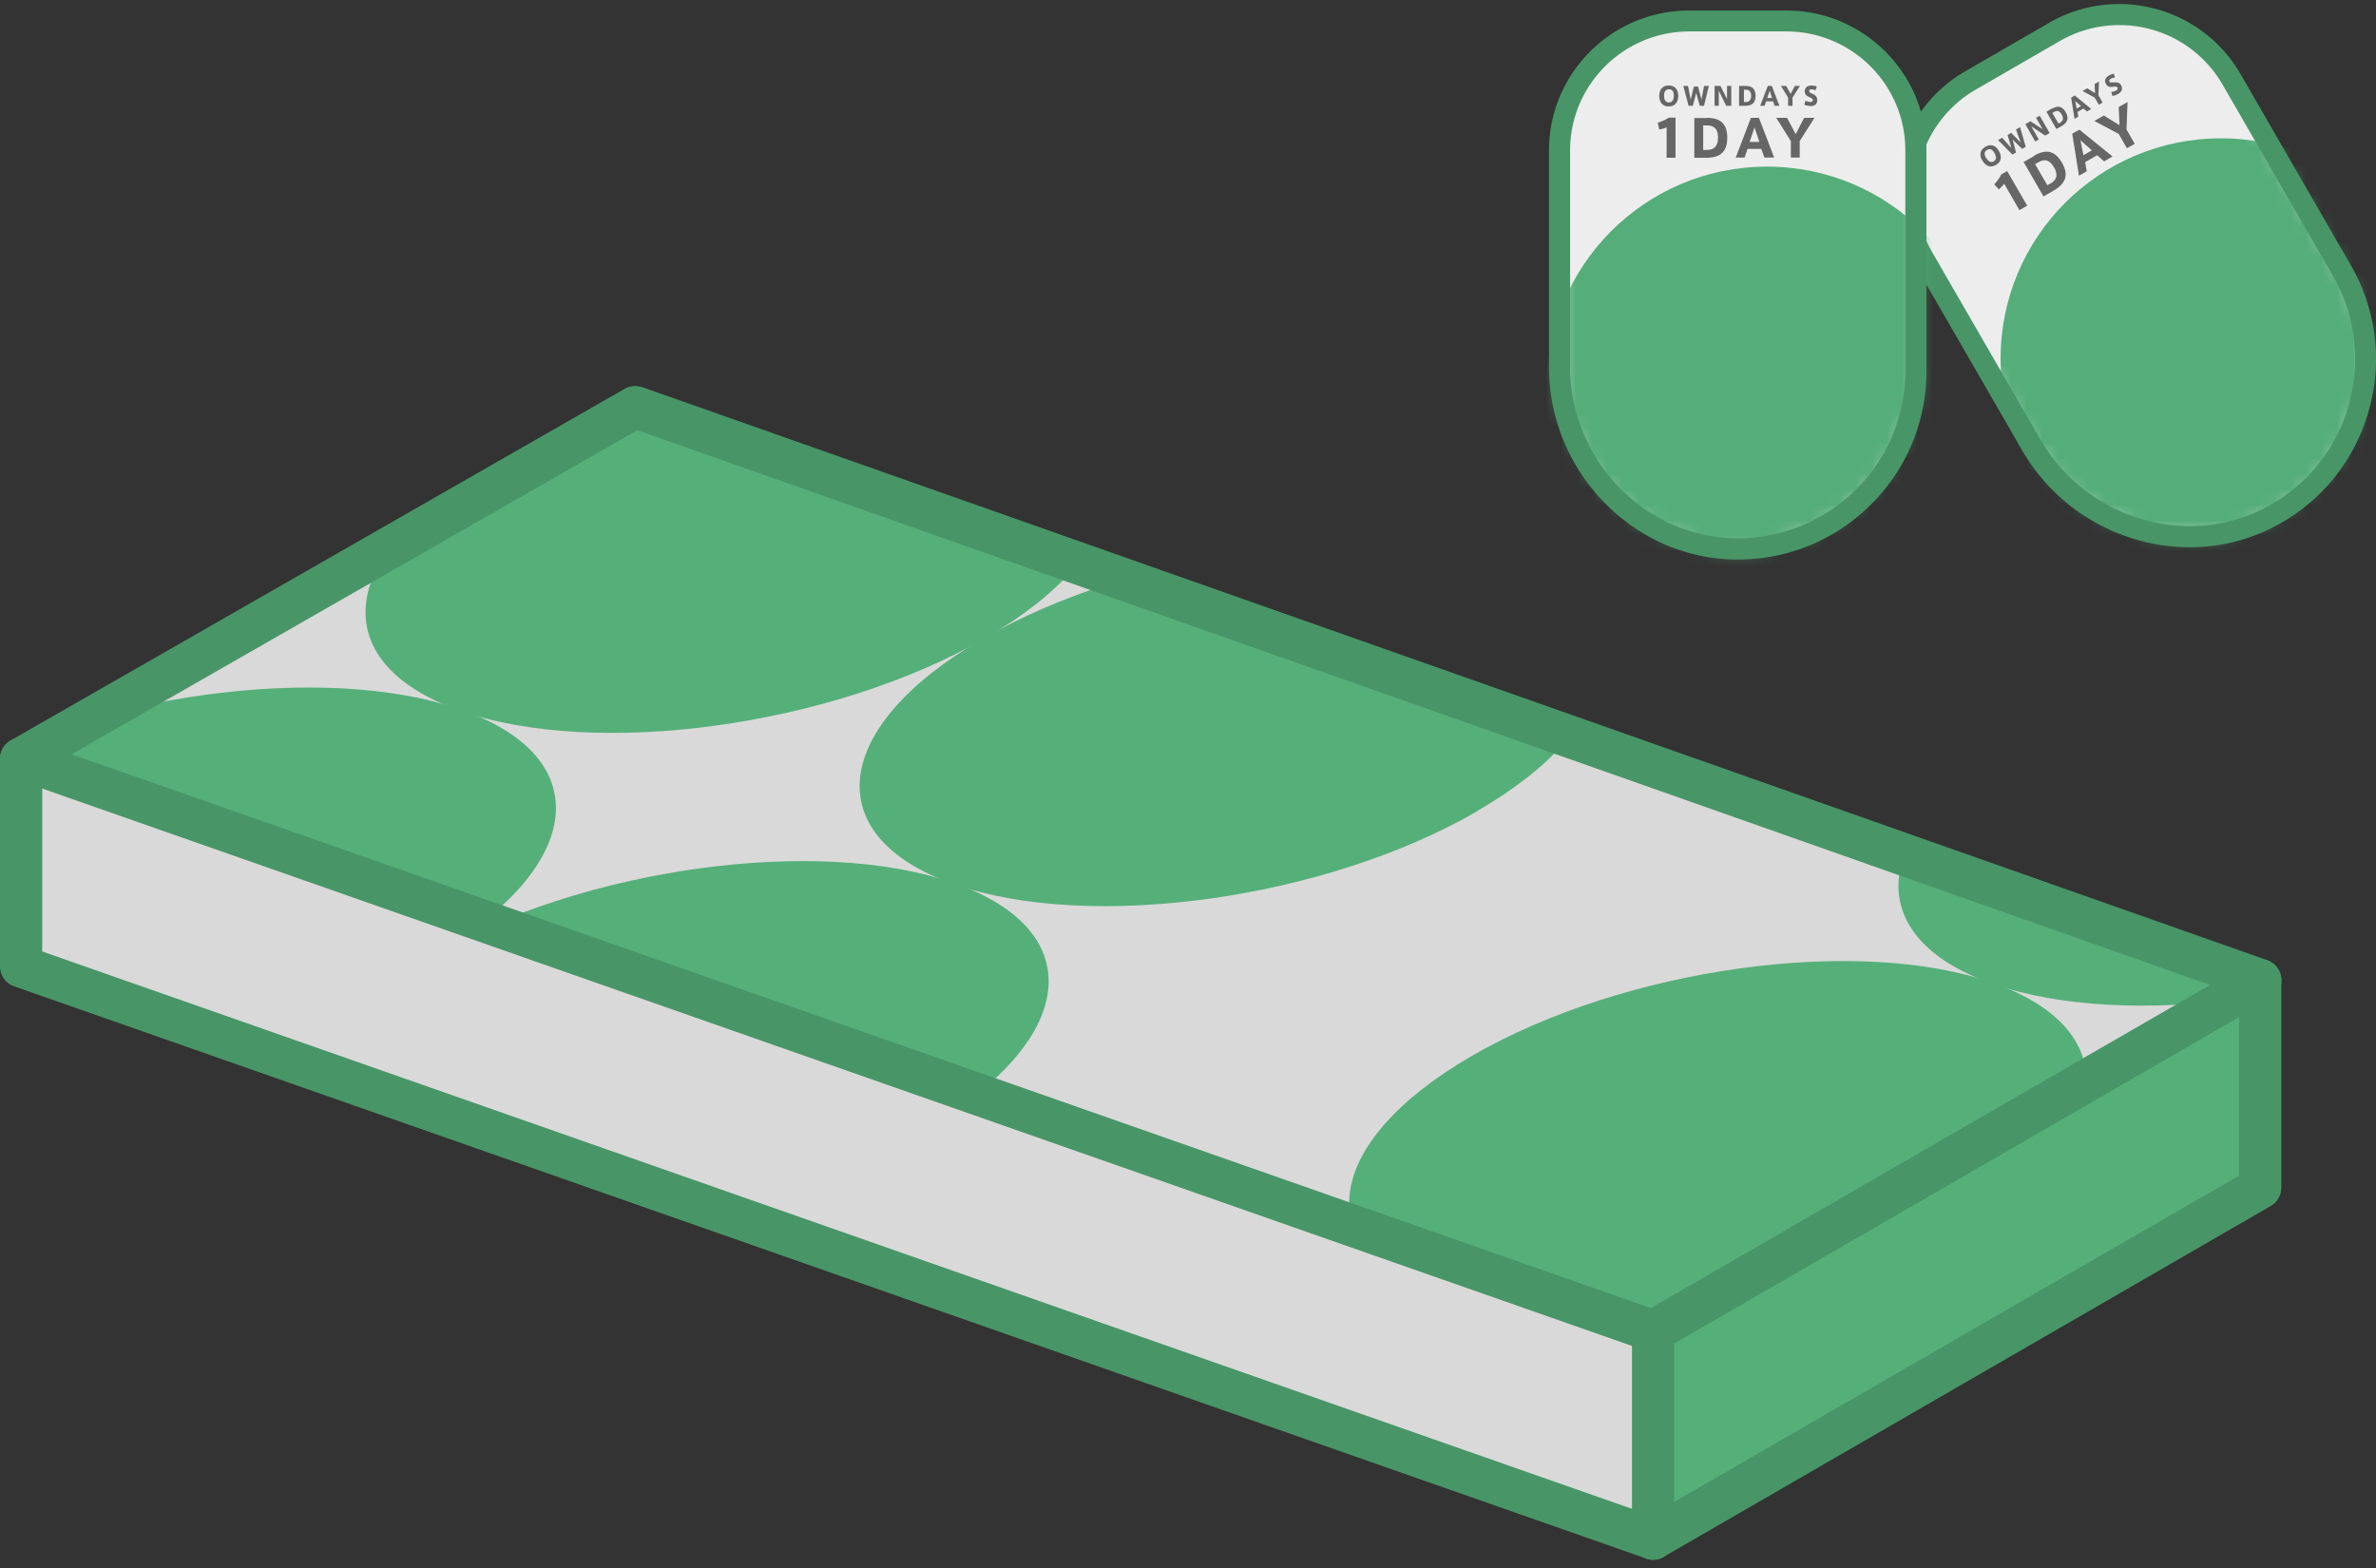
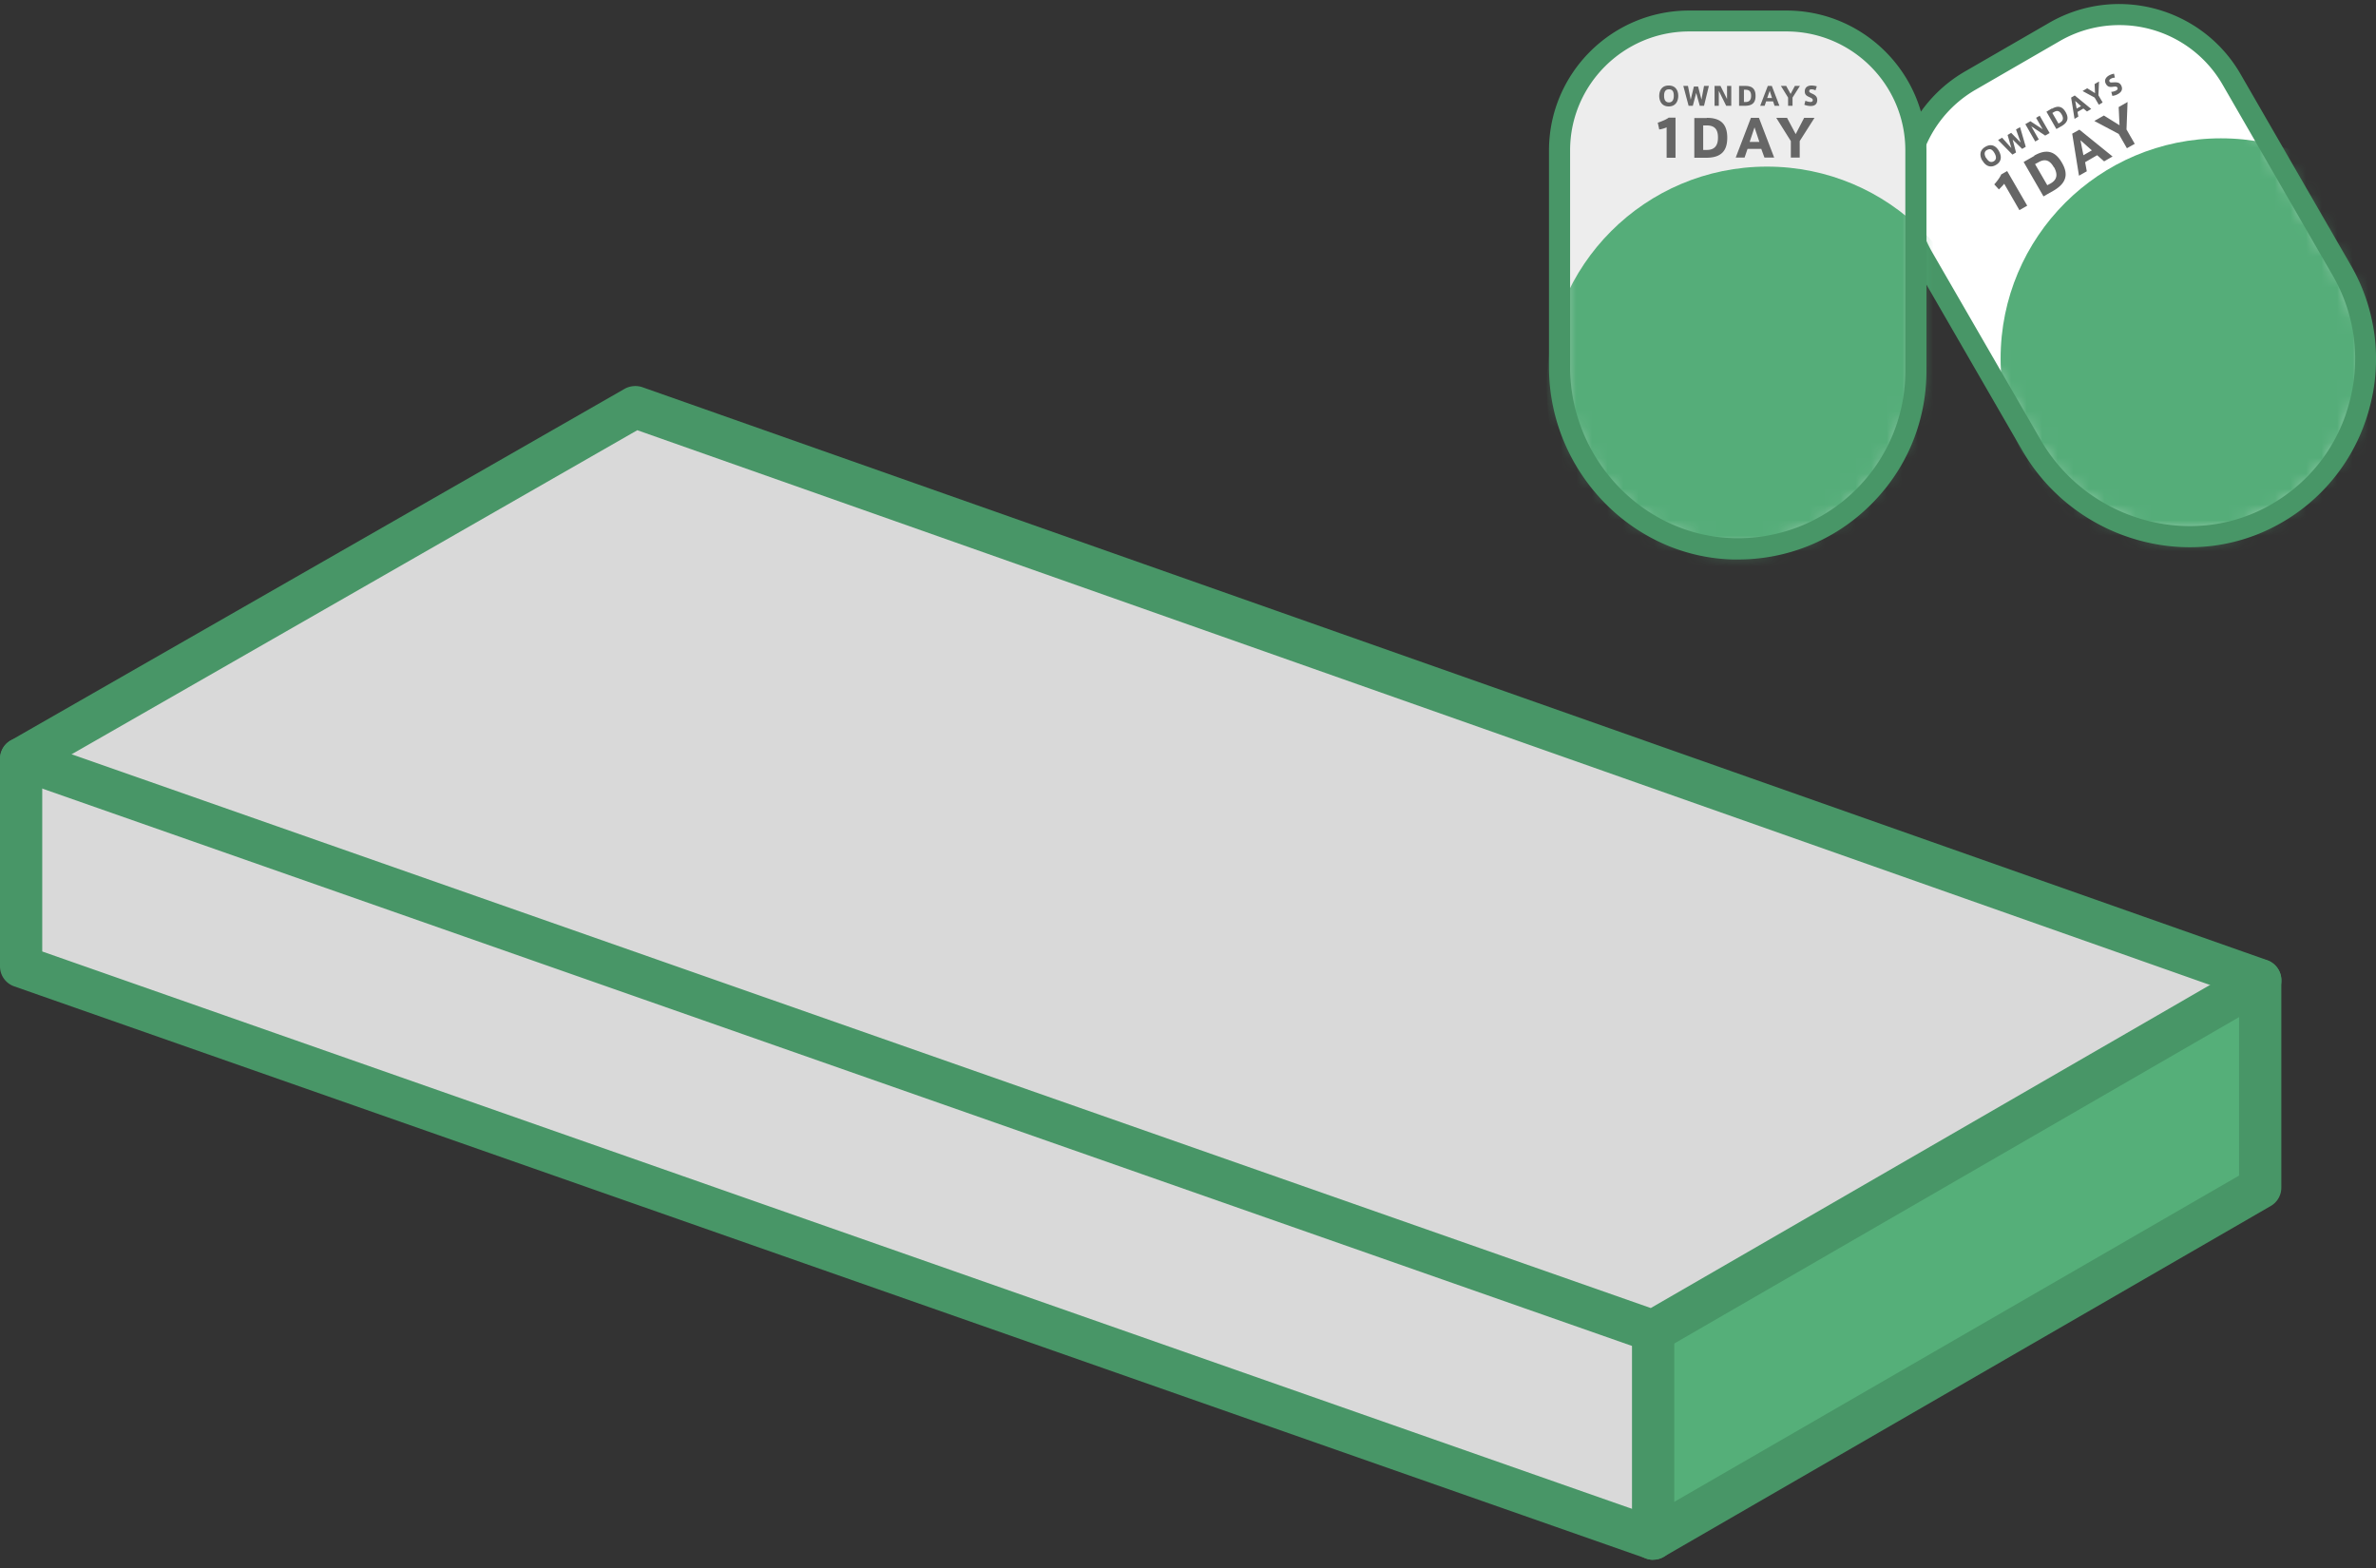
<svg xmlns="http://www.w3.org/2000/svg" width="153" height="101" fill="none" viewBox="0 0 153 101">
  <rect x="0" y="0" width="153" height="101" fill="#333333" stroke="none" />
  <path fill="#fff" d="m123.835 16.58 6.978 12.078c3.128 5.414 10.011 7.536 15.506 4.57 5.7-3.087 7.699-10.255 4.475-15.832l-7.086-12.283c-2.299-3.985-7.414-5.36-11.399-3.06l-5.414 3.128c-3.985 2.299-5.359 7.413-3.06 11.399Z" />
-   <path fill="#EDEDED" d="m123.835 16.58 6.978 12.078c3.128 5.414 10.011 7.536 15.506 4.57 5.7-3.087 7.699-10.255 4.475-15.832l-7.086-12.283c-2.299-3.985-7.414-5.36-11.399-3.06l-5.414 3.128c-3.985 2.299-5.359 7.413-3.06 11.399Z" />
  <mask id="a" width="31" height="35" x="122" y="0" maskUnits="userSpaceOnUse" style="mask-type:luminance">
    <path fill="#fff" d="m123.835 16.58 6.978 12.078c3.128 5.414 10.011 7.536 15.506 4.57 5.7-3.087 7.699-10.255 4.475-15.832l-7.086-12.283c-2.299-3.985-7.414-5.36-11.399-3.06l-5.414 3.128c-3.985 2.299-5.359 7.413-3.06 11.399Z" />
  </mask>
  <g mask="url(#a)">
    <path fill="#55AD79" d="M143.014 37.282c7.836 0 14.187-6.352 14.187-14.187 0-7.835-6.351-14.187-14.187-14.187-7.835 0-14.187 6.352-14.187 14.187 0 7.835 6.352 14.187 14.187 14.187Z" />
  </g>
  <path fill="#666" d="m128.718 12.2-.299-.327c.15-.163.354-.422.449-.64l.381-.217 1.292 2.23-.503.287-.98-1.7c-.081.108-.204.23-.326.353l-.014.014Zm2.272-2.177c.761-.435 1.333-.326 1.782.45.367.625.408 1.25-.517 1.795l-.667.38-1.278-2.217.693-.394-.013-.014Zm1.265.748c-.232-.408-.531-.598-1.007-.312l-.204.108.789 1.36.204-.108c.463-.259.463-.626.231-1.048h-.013Zm1.183-2.162.463-.259 2.135 1.728-.544.313-.448-.395-.776.45.109.584-.503.286-.436-2.707Zm1.265 1.074-.734-.653.19.966.544-.313Zm.177-1.904.598-.34 1.007.626-.055-1.17.572-.327-.068 1.769.53.925-.503.285-.531-.925-1.564-.83.014-.013Zm-7.236 2.557c-.15-.258-.218-.64.204-.884.421-.245.721 0 .87.272.15.272.231.653-.19.898-.422.244-.721-.014-.871-.286h-.013Zm.258-.163c.163.272.327.299.476.217.15-.081.218-.245.055-.53-.164-.286-.313-.286-.476-.204-.164.081-.218.245-.068.517h.013Zm1.918-1.836.259-.15.367 1.265-.231.136-.612-.598.217.83-.231.135-.925-.938.259-.15.598.667-.245-.844.231-.136.613.626-.3-.843Zm1.469.639-.231.136-.639-1.116.326-.19.789.517-.421-.735.231-.136.639 1.116-.285.163-.898-.598.476.83.013.013Zm.843-1.972c.381-.218.666-.163.884.217.177.313.204.626-.258.898l-.34.19-.64-1.115.34-.204.014.014Zm.626.367c-.123-.204-.259-.3-.504-.15l-.095.055.395.68.095-.054c.231-.137.231-.313.109-.531Zm.612-1.088.231-.136 1.061.87-.272.163-.231-.19-.381.218.055.299-.245.15-.218-1.36v-.014Zm.626.544-.367-.327.095.49.272-.15v-.013Zm.108-.966.3-.177.503.313-.027-.585.285-.163-.04.884.272.463-.245.15-.272-.463-.776-.422Zm2.068-.857a.47.47 0 0 0-.245.068c-.068.04-.136.095-.082.19.028.055.123.055.232.041.19 0 .381-.027.503.177.15.272.014.449-.163.558a.911.911 0 0 1-.395.136l-.068-.259a.75.75 0 0 0 .327-.095c.054-.027.109-.095.068-.177-.041-.068-.109-.081-.286-.054-.19.027-.34.014-.449-.177-.163-.272.041-.462.177-.544a1.02 1.02 0 0 1 .34-.122l.054.258h-.013Z" />
  <path fill="#489667" d="M141.015 35.242c-4.285 0-8.502-2.258-10.801-6.244l-6.977-12.078a8.912 8.912 0 0 1-.898-6.842 9.015 9.015 0 0 1 4.203-5.482l5.414-3.128c4.311-2.49 9.834-1.007 12.323 3.305l7.087 12.283a12.063 12.063 0 0 1 1.17 9.385 12.078 12.078 0 0 1-5.917 7.386 11.77 11.77 0 0 1-5.632 1.415h.028Zm-4.544-33.625a7.639 7.639 0 0 0-3.822 1.02l-5.413 3.129a7.644 7.644 0 0 0-3.578 4.652 7.651 7.651 0 0 0 .762 5.822l6.978 12.078c2.965 5.128 9.508 7.06 14.595 4.312 2.584-1.4 4.462-3.727 5.25-6.556.803-2.83.436-5.795-1.033-8.338l-7.087-12.283a7.658 7.658 0 0 0-6.652-3.836Z" />
  <path fill="#fff" d="M100.438 9.683v13.942c0 6.257 4.897 11.535 11.154 11.712 6.257.177 11.793-5.02 11.793-11.467V9.683a8.339 8.339 0 0 0-8.338-8.338h-6.257a8.339 8.339 0 0 0-8.338 8.338h-.014Z" />
  <path fill="#EDEDED" d="M100.438 9.683v13.942c0 6.257 4.897 11.535 11.154 11.712 6.257.177 11.793-5.02 11.793-11.467V9.683a8.339 8.339 0 0 0-8.338-8.338h-6.257a8.339 8.339 0 0 0-8.338 8.338h-.014Z" />
  <mask id="b" width="24" height="35" x="100" y="1" maskUnits="userSpaceOnUse" style="mask-type:luminance">
    <path fill="#fff" d="M100.438 9.683v13.942c0 6.257 4.897 11.535 11.154 11.712 6.257.177 11.793-5.02 11.793-11.467V9.683a8.339 8.339 0 0 0-8.338-8.338h-6.257a8.339 8.339 0 0 0-8.338 8.338h-.014Z" />
  </mask>
  <g mask="url(#b)">
    <path fill="#55AD79" d="M113.782 39.105c7.835 0 14.187-6.352 14.187-14.187 0-7.836-6.352-14.188-14.187-14.188-7.836 0-14.187 6.352-14.187 14.188 0 7.835 6.351 14.187 14.187 14.187Z" />
  </g>
  <path fill="#666" d="m106.845 8.337-.095-.436c.204-.068.53-.19.707-.326h.436v2.584h-.572V8.201a1.856 1.856 0 0 1-.462.136h-.014Zm3.061-.748c.871 0 1.319.38 1.319 1.278 0 .721-.272 1.292-1.346 1.292h-.775V7.602h.802V7.59Zm.721 1.265c0-.463-.163-.776-.721-.776h-.231v1.578h.231c.531 0 .721-.313.721-.789v-.013Zm2.108-1.265h.531l.979 2.557h-.626l-.204-.558h-.884l-.19.558h-.571l.979-2.557h-.014Zm.558 1.55-.313-.938-.313.938h.626Zm1.101-1.55h.681l.557 1.047.544-1.047h.667l-.952 1.496v1.06h-.572v-1.06l-.938-1.496h.013Zm-7.549-1.415c0-.3.136-.667.612-.667s.612.368.612.667c0 .3-.136.68-.612.68s-.612-.38-.612-.68Zm.313 0c0 .313.136.421.312.421.177 0 .313-.108.313-.435 0-.326-.136-.408-.313-.408-.176 0-.312.095-.312.408v.014Zm2.584-.64h.299l-.312 1.279h-.273l-.231-.83-.217.83h-.272l-.34-1.279h.299l.177.885.204-.844h.272l.217.844.164-.885h.013Zm.938 1.279h-.272V5.534h.381l.422.844v-.844h.272v1.279h-.327l-.476-.966v.966Zm1.714-1.279c.436 0 .653.19.653.64 0 .367-.136.639-.68.639h-.381V5.534h.408Zm.368.64c0-.232-.082-.395-.354-.395h-.109v.79h.109c.258 0 .354-.164.354-.395Zm1.074-.64h.259l.489 1.279h-.312l-.096-.286h-.448l-.096.286h-.285l.489-1.279Zm.272.776-.149-.463-.163.463h.312Zm.572-.776h.34l.285.517.272-.517h.327l-.476.749v.53h-.286v-.53l-.462-.749Zm2.23.286a.601.601 0 0 0-.244-.068c-.068 0-.164 0-.164.123 0 .068.082.108.177.15.177.08.34.176.34.407 0 .313-.204.395-.421.395-.15 0-.327-.041-.409-.082l.068-.258a.91.91 0 0 0 .327.081c.068 0 .15-.027.15-.122 0-.068-.055-.123-.218-.19-.177-.082-.299-.15-.299-.368 0-.313.258-.38.421-.38.15 0 .272.027.354.054l-.082.245v.013Z" />
  <path fill="#489667" d="M111.905 36.03h-.34c-6.515-.176-11.82-5.74-11.82-12.39V9.696c0-4.978 4.054-9.018 9.032-9.018h6.257c4.978 0 9.018 4.053 9.018 9.018v14.187c0 3.305-1.306 6.407-3.672 8.705a12.05 12.05 0 0 1-8.475 3.442Zm-3.128-34.005c-4.23 0-7.672 3.442-7.672 7.658v13.943c0 5.916 4.707 10.868 10.488 11.031a10.764 10.764 0 0 0 7.834-3.047 10.714 10.714 0 0 0 3.265-7.74V9.683c0-4.23-3.441-7.658-7.658-7.658h-6.257Z" />
  <path fill="#D9D9D9" d="M1.36 48.871v13.371L106.451 99.09l39.092-22.593V63.14L40.902 26.223 1.36 48.871Z" />
  <path fill="#55AF79" d="M145.543 63.14 106.45 85.72v13.37l39.093-22.593V63.14Z" />
  <mask id="c" width="145" height="60" x="1" y="26" maskUnits="userSpaceOnUse" style="mask-type:luminance">
-     <path fill="#fff" d="M106.451 85.72 1.361 48.87 40.9 26.223 145.544 63.14l-39.092 22.58Z" />
-   </mask>
+     </mask>
  <g mask="url(#c)">
    <path fill="#D9D9D9" d="M106.451 85.72 1.361 48.87 40.9 26.223 145.544 63.14l-39.092 22.58Z" />
    <path fill="#55AF79" d="M63.386 41.132c-9.848 5.644-24.96 7.726-33.76 4.638-8.815-3.102-7.958-10.202 1.917-15.86 9.862-5.645 24.974-7.713 33.76-4.611 8.774 3.1 7.917 10.174-1.917 15.833Z" />
    <path fill="#55AF79" d="M95.051 52.285c-9.807 5.645-24.864 7.726-33.638 4.652-8.773-3.074-7.916-10.174 1.918-15.833 9.834-5.645 24.892-7.712 33.638-4.625 8.746 3.088 7.876 10.161-1.918 15.792v.014Zm-67.262 9.29c-9.875 5.672-25.055 7.767-33.883 4.68-8.841-3.088-7.985-10.202 1.931-15.888 9.903-5.672 25.07-7.753 33.883-4.652 8.801 3.088 7.944 10.188-1.917 15.86h-.014Z" />
    <path fill="#55AF79" d="M59.563 72.716c-9.847 5.672-24.96 7.767-33.774 4.692-8.814-3.087-7.957-10.188 1.918-15.86 9.862-5.672 24.987-7.753 33.76-4.665 8.774 3.087 7.917 10.16-1.917 15.833h.014Zm102.112-14.011c-9.739 5.632-24.688 7.713-33.407 4.639-8.719-3.075-7.862-10.134 1.918-15.765 9.766-5.632 24.715-7.686 33.393-4.611 8.679 3.074 7.822 10.12-1.904 15.737Z" />
-     <path fill="#55AF79" d="M126.446 79.068c-9.78 5.645-24.783 7.753-33.53 4.693-8.746-3.06-7.889-10.148 1.918-15.793 9.794-5.645 24.811-7.726 33.516-4.665 8.705 3.074 7.848 10.12-1.918 15.765h.014Z" />
  </g>
  <path fill="#489667" d="M106.451 100.451c-.15 0-.3-.027-.449-.082L.912 63.521A1.362 1.362 0 0 1 0 62.242v-13.37c0-.49.258-.94.68-1.184L40.222 25.04c.34-.19.761-.231 1.129-.109l104.641 36.903c.544.19.912.707.912 1.279v13.37c0 .49-.259.94-.681 1.184l-39.092 22.593a1.331 1.331 0 0 1-.68.177v.014ZM2.721 61.276 106.3 97.594l37.882-21.886V64.092L41.038 27.706 2.72 49.66v11.616Z" />
  <path fill="#489667" d="M106.45 87.08c-.149 0-.299-.027-.449-.082L.911 50.15a1.344 1.344 0 0 1-.83-1.728 1.344 1.344 0 0 1 1.728-.83L106.3 84.238l38.562-22.28a1.362 1.362 0 0 1 1.863.503c.381.653.15 1.482-.503 1.863L107.13 86.917a1.337 1.337 0 0 1-.68.176v-.013Z" />
  <path fill="#489667" d="M106.451 100.451c-.748 0-1.36-.613-1.36-1.36V85.718c0-.748.612-1.36 1.36-1.36.748 0 1.36.612 1.36 1.36V99.09c0 .748-.612 1.361-1.36 1.361Z" />
</svg>